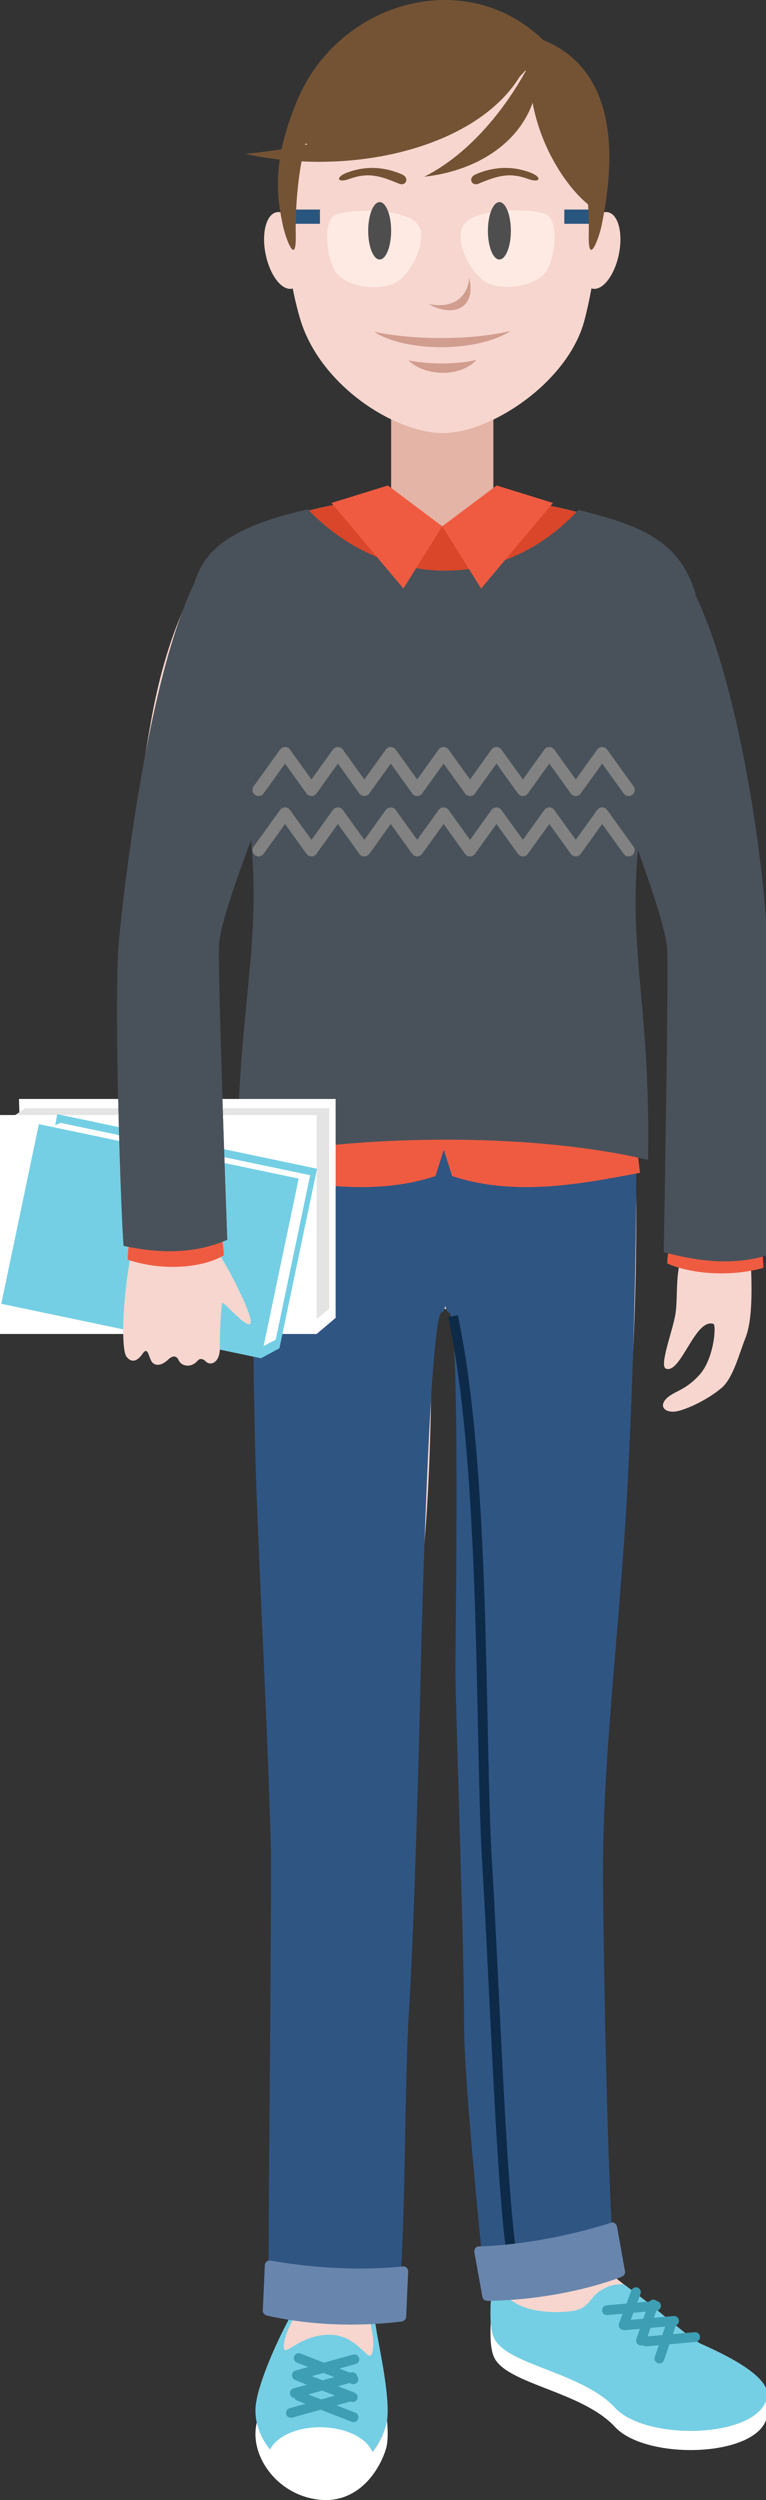
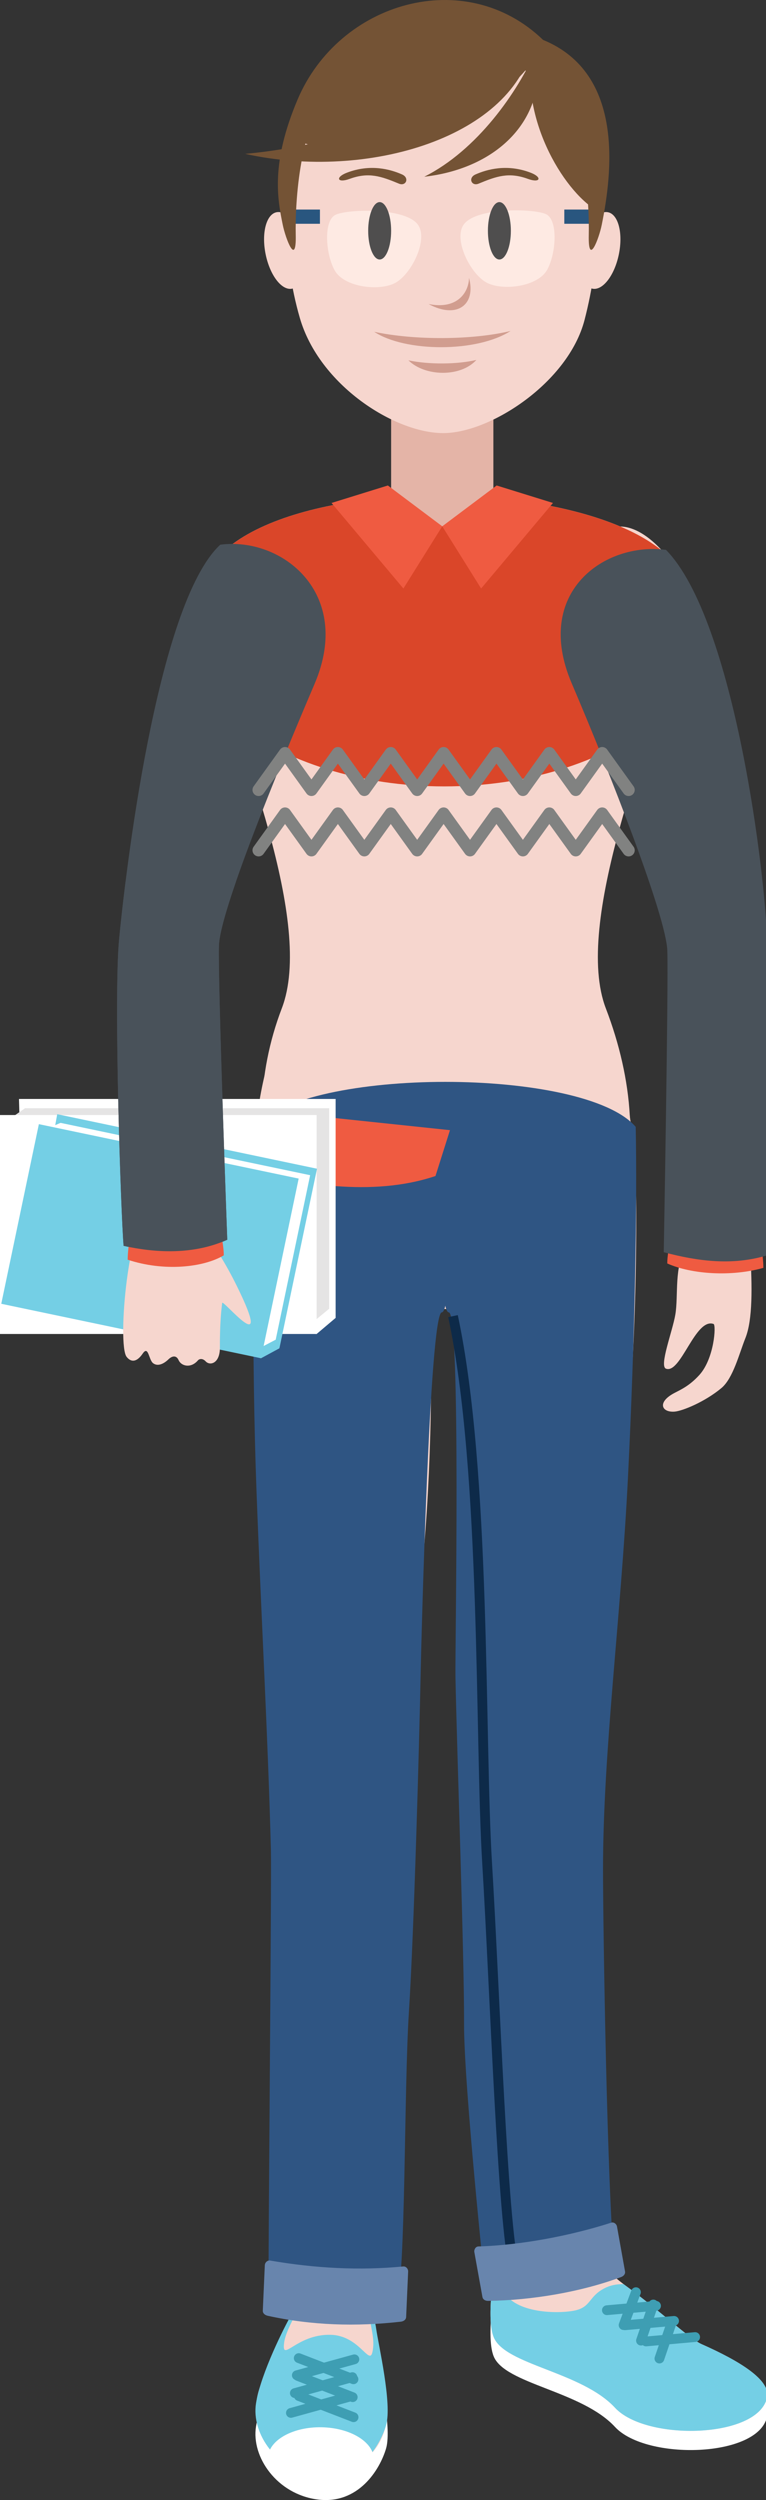
<svg xmlns="http://www.w3.org/2000/svg" version="1.1" id="Layer_1" x="0px" y="0px" width="366.757px" height="1196.089px" viewBox="0 0 366.757 1196.089" enable-background="new 0 0 366.757 1196.089" xml:space="preserve">
  <rect x="0" y="0" width="366.757" height="1196.089" fill="#333333" stroke="none" />
  <g>
    <path fill="#FFFFFF" d="M235.625,1102.139c-0.953,10.596-1.383,19.942,0.755,25.214c5.396,13.289,42.063,16.441,58.087,33.767   c14.914,16.117,68.741,14.734,72.812-4.986c0.431-2.063,0.84-9.271-0.579-11.402c-4.311-6.479-17.188-8.053-30.818-14.061   c-5.76-2.538-20.054-16.104-36.397-28.015c-0.296-0.228-0.601-0.449-0.891-0.681c-3.385-0.1-6.528,0.544-9.446,2.117   c-7.595,4.055-6.081,9.11-14.699,10.639c-8.618,1.519-29.398,1.012-33.964-10.639   C238.82,1103.48,237.194,1102.823,235.625,1102.139L235.625,1102.139z" />
    <path fill="#FFFFFF" d="M141.771,1117.941c-2.81,5.099-5.213,10.291-5.692,13.718c-1.464,10.394,5.599-3.896,22.157-3.55   c13.708,0.3,18.527,14.698,20.041,8.43c1.503-6.244-0.986-12.309-1.782-19.773c-0.807-7.48,2.615,1.285,3.65,8.683   c1.029,7.371,7.669,35.7,4.725,45.89c-2.954,10.182-13.287,27.01-32.767,24.5c-19.479-2.51-31.88-20.369-29.519-34.979   c2.36-14.595,14.028-37.334,16.537-41.614C141.621,1114.962,146.072,1110.152,141.771,1117.941L141.771,1117.941z" />
    <path fill="#F6D6CE" d="M278.698,837.361c-5.204,66.257,1.83,281.938-27.927,248.843c-22.322-24.791-24.401-157.979-28.204-193.051   C210.4,781.096,293.792,645.524,278.698,837.361L278.698,837.361z" />
    <path fill="#F6D6CE" d="M236.292,1046.007c5.7,19.418-5.311,58.859,0.088,72.165c5.396,13.313,42.072,16.451,58.094,33.771   c14.907,16.117,68.739,14.746,72.811-4.989c1.71-8.315-13.274-17.435-31.4-25.462c-5.759-2.539-20.057-16.084-36.402-28.014   c-15.719-11.479-31.114-31.985-29.878-41.612C272.651,1028.14,229.594,1023.221,236.292,1046.007L236.292,1046.007z" />
    <path fill="#74CFE5" d="M235.625,1092.978c-0.953,10.574-1.383,19.944,0.755,25.209c5.396,13.299,42.063,16.437,58.087,33.756   c14.914,16.117,68.741,14.746,72.812-4.979c1.716-8.325-13.269-17.464-31.397-25.472c-5.76-2.539-20.054-16.084-36.397-28.014   c-0.296-0.205-0.601-0.438-0.891-0.659c-3.385-0.122-6.528,0.536-9.446,2.091c-7.595,4.059-6.081,9.132-14.699,10.651   c-8.618,1.529-29.398,1.002-33.964-10.651C238.82,1094.306,237.194,1093.667,235.625,1092.978L235.625,1092.978z" />
    <path fill="#F6D6CE" d="M141.075,843.608c-1.268,72.451-0.608,285.179,29.534,251.324c22.605-25.404,30.271-217.846,28.936-261.821   C196.073,717.884,144.528,646.681,141.075,843.608L141.075,843.608z" />
    <path fill="#F6D6CE" d="M178.776,1080.67c-3.367,19.177,2.847,40.014,6.303,67.286c3.459,27.276-19.54,36.934-32.593,36.677   c-13.049-0.245-36.571-18.683-28.025-42.563c8.546-23.898,26.148-50.657,24.835-63.623   C146.783,1053.729,183.538,1053.544,178.776,1080.67L178.776,1080.67z" />
    <path fill="#74CFE5" d="M141.771,1106.844c-2.81,5.089-5.213,10.285-5.692,13.717c-1.464,10.39,5.599-3.882,22.157-3.532   c13.708,0.278,18.527,14.68,20.041,8.427c1.503-6.269-0.986-12.315-1.782-19.794c-0.807-7.479,2.615,1.308,3.65,8.684   c1.029,7.377,7.669,35.706,4.725,45.91c-2.954,10.167-13.287,27-32.767,24.485c-19.479-2.511-31.88-20.369-29.519-34.989   c2.36-14.592,14.028-37.327,16.537-41.604C141.621,1103.866,146.072,1099.055,141.771,1106.844L141.771,1106.844z" />
    <path fill="#F6D6CE" d="M211.842,626.281c-81.372,0-101.026-81.06-76.922-143.841c15.549-40.482-19.282-124.572-37.934-181.428   c-28.798-87.749,257.65-81.751,231.777-2.907c-18.659,56.85-54.226,143.853-38.678,184.363   C316.226,550.535,301.784,626.281,211.842,626.281L211.842,626.281z" />
    <path fill="#F6D6CE" d="M120.362,576.943c-0.7,169.968,27.347,250.871,56.01,250.871c28.655,0,32.725-159.146,28.814-217.951   C193.253,430.233,120.958,434.322,120.362,576.943L120.362,576.943z" />
    <path fill="#F6D6CE" d="M304.659,581.066c-0.014,165.205-26.651,246.748-55.309,246.748c-28.669,0-32.734-159.146-28.828-217.951   C232.454,430.233,304.678,438.449,304.659,581.066L304.659,581.066z" />
-     <path fill="#F6D6CE" d="M72.244,345.309c-11.162,63.138-15.974,117.967,3.008,122.244c18.982,4.279,37.601-50.568,54.525-100.04   C179.714,221.492,95.544,213.424,72.244,345.309L72.244,345.309z" />
    <path fill="#F6D6CE" d="M349.961,345.309c11.165,63.138,15.971,117.967-3.002,122.244c-18.984,4.279-37.604-50.568-54.529-100.04   C242.492,221.492,326.652,213.424,349.961,345.309L349.961,345.309z" />
    <path fill="#F6D6CE" d="M364.711,512.563c-1.804,43.551-4.263,95.21-17.599,93.195c-11.577-1.717-17.174-56.901-20.26-90.896   C313.977,373.176,369.108,406.252,364.711,512.563L364.711,512.563z" />
    <path fill="#E4B4A7" d="M187.27,157.474h48.958v94.884c0,13.456-11.015,24.482-24.481,24.482   c-13.467,0-24.477-11.027-24.477-24.482V157.474z" />
    <path fill="#DA4629" d="M112.297,345.692c-5.424-15.804-10.833-31.032-15.311-44.681c-11.942-36.396,30.357-56.661,82.116-62.302   c10.927-1.183,21.292,12.986,32.647,13.086c10.564,0.096,22.114-13.951,32.329-12.76c52.165,6.077,95.448,26.272,84.686,59.069   c-4.764,14.514-10.644,31.016-16.475,48.191c-24.17,18.359-59.83,29.943-99.607,29.943   C172.477,376.239,136.476,364.398,112.297,345.692L112.297,345.692z" />
    <path fill="#2F5583" d="M122.031,539.124c-0.745,36.499-1.618,110.269,0.786,174.244c2.395,63.968,5.44,116.529,6.891,171.676   c0.371,14.136-1.276,186.336-1.162,217.802c21.061,4.309,46.898,4.227,61.251,1.321c4.602-16.96,3.564-103.733,5.988-141.588   c2.424-37.877,4.942-127.696,5.662-163.63c0.244-12.296,4.203-170.474,10.061-171.063c0.694-0.067,1.253-1.193,1.693-3.181   c0.446,1.987,1.004,3.113,1.698,3.181c5.857,0.59,2.929,162.21,3.172,174.489c0.718,35.932,4.266,135.249,4.111,165.362   c-0.157,30.116,10.618,131.092,10.618,131.092c21.17-5.351,43.815-14.897,61.551-13.061c-3.722-37.951-5.625-163.835-5.625-191.423   c0-56.622,8.609-120.489,11.942-187.506c3.342-67.036,4.453-131.216,3.707-167.715C279.648,510.423,146.76,510.423,122.031,539.124   L122.031,539.124z" />
    <path fill="none" stroke="#0D2A49" stroke-width="4.681" stroke-miterlimit="22.926" d="M216.897,629.672   c15.932,74.615,12.682,201.656,16.354,262.045c3.667,60.363,7.337,172.32,13.103,194.231" />
    <path fill="#EF5B41" d="M122.165,530.875l-3.623,30.248c24.713,4.516,58.729,11.977,89.963,1.518l6.94-21.94L122.165,530.875z" />
-     <path fill="#EF5B41" d="M302.8,530.875l3.623,30.248c-24.72,4.516-58.73,11.977-89.965,1.518l-6.941-21.94L302.8,530.875z" />
-     <path fill="#49525A" d="M113.671,554.746c0.583-111.7,27.249-121.879-21.861-272.291c4.013-10.345,5.273-27.68,55.6-38.741   c35.452,37.036,91.839,40.99,129.576,0.234c28.469,7.229,48.179,13.962,56.004,39.975c-48.092,158.46-20.658,157.926-22.736,271.01   C254.308,541.545,169.226,542.569,113.671,554.746L113.671,554.746z" />
    <polygon fill="#FFFFFF" points="9.09,525.773 160.697,525.773 160.697,630.52 151.606,638.211 11.944,628.103  " />
    <polygon fill="#E5E4E4" points="11.982,530.206 1.966,537.186 3.707,632.758 148.3,633.793 157.608,626.142 157.608,530.206  " />
    <rect y="533.464" fill="#FFFFFF" width="151.6" height="104.747" />
    <polygon fill="#74CFE5" points="27.395,533.058 151.787,559.145 133.778,645.072 124.995,649.817 12.142,617.515  " />
    <polygon fill="#FFFFFF" points="29.001,537.211 19.59,541.201 4.584,619.943 123.044,645.634 132.001,640.946 148.493,562.247  " />
    <polygon fill="#74CFE5" points="18.61,537.824 143.005,563.866 124.997,649.834 0.605,623.767  " />
    <path fill="#F6D6CE" d="M212.225,4.1c77.016-0.492,82.956,89.959,67.658,148.958c-7.747,29.89-45.04,54.15-67.658,54.15   c-23.267,0-59.333-22.917-68.659-55.069C126.727,94.125,138.716,4.566,212.225,4.1L212.225,4.1z" />
    <path fill="#FEEAE3" d="M261.77,102.645c-4.864-2.857-33.384-3.758-39.674,4.689c-5.294,7.107,3.313,24.338,11.433,28.147   c7.893,3.705,24.054,1.556,28.464-6.426C266.228,121.368,267.25,105.854,261.77,102.645L261.77,102.645z" />
    <path fill="#FEEAE3" d="M160.316,102.947c4.863-2.896,33.354-3.955,39.709,4.444c5.326,7.067-3.188,24.366-11.282,28.208   c-7.874,3.766-24.058,1.699-28.5-6.248C155.955,121.682,154.854,106.182,160.316,102.947L160.316,102.947z" />
    <path fill="#4F4E4E" d="M181.782,124.153c3.023,0,5.494-6.158,5.494-13.734c0-7.567-2.471-13.726-5.494-13.726   c-3.026,0-5.499,6.159-5.499,13.726C176.283,117.995,178.756,124.153,181.782,124.153L181.782,124.153z" />
    <path fill="#4F4E4E" d="M239.101,124.153c3.025,0,5.5-6.158,5.5-13.734c0-7.567-2.475-13.726-5.5-13.726   c-3.027,0-5.495,6.159-5.495,13.726C233.606,117.995,236.074,124.153,239.101,124.153L239.101,124.153z" />
    <path fill="#D19D8F" d="M244.487,158.338c-18.392,4.417-46.061,4.523-65.322,0.401C193.838,168.453,228.159,168.82,244.487,158.338   L244.487,158.338z" />
    <path fill="#D19D8F" d="M205.164,145.439c13.685,2.856,19.308-5.507,19.397-12.519C228.054,145.84,218.699,152.813,205.164,145.439   L205.164,145.439z" />
    <path fill="#745335" d="M227.676,83.454c5.471-2.417,15.108-5.174,26.41-0.825c5.668,2.167,4.628,5.13-1.292,2.963   c-9.159-3.347-14.995-1.313-23.66,2.283C225.778,89.259,223.95,85.087,227.676,83.454L227.676,83.454z" />
    <path fill="#D19D8F" d="M228.102,172.194c-9.17,2.194-22.946,2.251-32.55,0.191C203.359,180.159,220.496,180.625,228.102,172.194   L228.102,172.194z" />
    <path fill="#745335" d="M192.486,83.454c-5.469-2.417-15.108-5.174-26.407-0.825c-5.67,2.167-4.631,5.13,1.29,2.963   c9.165-3.347,14.994-1.313,23.664,2.283C194.387,89.259,196.212,85.087,192.486,83.454L192.486,83.454z" />
    <path fill="#F6D6CE" d="M132.386,101.539c4.929-1.002,10.593,6.375,12.655,16.467c2.056,10.096-0.278,19.103-5.205,20.11   c-4.938,1.001-10.598-6.376-12.654-16.473C125.126,111.546,127.457,102.545,132.386,101.539L132.386,101.539z" />
    <path fill="#F6D6CE" d="M291.104,101.539c-4.924-1.002-10.593,6.375-12.65,16.467c-2.054,10.096,0.275,19.103,5.205,20.11   c4.932,1.001,10.597-6.376,12.653-16.473C298.369,111.546,296.039,102.545,291.104,101.539L291.104,101.539z" />
    <rect x="270.186" y="100.258" fill="#29567F" width="14.914" height="6.805" />
    <rect x="138.272" y="100.258" fill="#29567F" width="14.915" height="6.805" />
    <path fill="#745335" d="M135.384,107.581c1.344,6.533,6.56,20.384,6.215,4.834c-0.343-15.534,1.725-54.546,17.955-70.776   c16.225-16.25,34.872-6.911,51.792-6.911c0.135,0,0.268,0,0.404,0c0.13,0,0.266,0,0.399,0c16.915,0,35.56-9.339,51.792,6.911   c16.23,16.229,18.305,55.242,17.956,70.776c-0.344,15.55,4.9,1.715,6.214-4.834c4.868-24.088,11.229-72.423-28.096-88.491   c-37.182-35.859-97.748-18.322-117.581,28.645C129.626,78.074,132.813,95.077,135.384,107.581L135.384,107.581z" />
    <path fill="#F6D6CE" d="M79.257,434.908c24.063-0.577,23.717,37.803,21.632,70.755c-1.784,28.054-1.444,100.285-14.841,101.632   c-18.294,1.855-20.746-67.353-22.592-98.98C61.443,473.806,57.146,435.429,79.257,434.908L79.257,434.908z" />
    <path fill="#F6D6CE" d="M357.791,551.989c-2.057,25.267,6.197,70.45-0.914,88.231c-2.94,7.342-5.849,19.187-11.479,23.883   c-8.04,6.678-18.701,10.959-22.372,11.255c-6.256,0.501-8.546-4.501-0.111-8.918c3.324-1.737,7.283-3.496,11.944-8.624   c7.126-7.848,8.115-23.949,6.784-24.399c-8.752-3.064-15.674,24.053-22.778,21.397c-3.335-1.239,3.078-17.728,4.467-25.792   c1.583-9.151-0.769-23.609,5.356-32.113c11.564-16.005,1.964-40.276,1.064-58.064C328.87,521.039,359.66,528.982,357.791,551.989   L357.791,551.989z" />
    <polygon fill="#EF5B41" points="185.706,232.266 211.747,251.795 193.142,281.561 158.733,240.628  " />
    <polygon fill="#EF5B41" points="237.791,232.266 211.75,251.795 230.353,281.561 264.762,240.628  " />
    <path fill="#49525A" d="M105.45,260.6c-30.763,28.616-45.752,160.522-48.418,188.809c-2.682,28.258,0.895,131.984,2.16,146.637   c15.535,3.459,33.53,4.295,49.617-2.923c0,0-4.563-124.457-3.976-140.845c0.594-16.397,27.223-81.634,45.791-125.092   C169.18,283.729,134.95,256.718,105.45,260.6L105.45,260.6z" />
    <path fill="#EF5B41" d="M364.63,593.946h-44.263c0,4.073-0.88,6.459-0.88,10.532c11.647,5.213,30.854,6.429,46.015,2.094   C365.503,602.505,364.63,598.019,364.63,593.946L364.63,593.946z" />
    <path fill="#49525A" d="M318.884,263.073c32.862,33.578,47.989,157.169,48.424,188.792c0.44,31.615-0.551,148.871-0.551,148.871   c-15.987,4.71-32.222,2.828-48.955-1.643c0,0,2.288-127.968,1.703-144.348c-0.592-16.392-27.226-84.43-45.795-127.877   C255.158,283.417,289.386,259.174,318.884,263.073L318.884,263.073z" />
    <path fill="#6885AD" d="M129.356,1081.509c21.503,3.706,42.783,4.854,63.706,2.825c1.351-0.122,2.418,1.162,2.356,2.453   c-0.317,7.242-0.634,14.499-0.961,21.74c-0.059,1.293-1.217,2.077-2.566,2.235c-21.386,2.416-42.637,1.796-63.703-2.83   c-1.321-0.295-2.422-1.156-2.36-2.453c0.321-7.242,0.641-14.479,0.966-21.739C126.848,1082.462,128.027,1081.289,129.356,1081.509   L129.356,1081.509z" />
    <path fill="#6885AD" d="M292.686,1063.38c-19.835,6.37-43.595,10.787-63.675,11.39c-1.283,0.056-2.12,1.476-1.891,2.741   c1.287,7.132,2.572,14.271,3.86,21.402c0.226,1.289,1.43,1.923,2.727,1.891c20.551-0.258,44.352-4.18,63.661-11.397   c1.215-0.451,2.127-1.453,1.893-2.719c-1.272-7.134-2.559-14.265-3.843-21.426C295.186,1064.001,293.914,1062.986,292.686,1063.38   L292.686,1063.38z" />
    <path fill="#F6D6CE" d="M73.052,576.214c13.5-5.624,30.039,18.099,40.376,39.106c18.218,37.008-6.79,6.045-7.047,8.038   c-0.596,4.651-1.129,11.166-1.104,21.485c0.02,7.412-4.691,8.744-6.814,6.459c-1.49-1.592-3.072-1.197-3.699-0.454   c-3.423,3.966-8.003,2.739-9.269-0.151c-1.015-2.316-2.988-2.144-4.846-0.346c-2.177,2.111-5.088,3.552-7.331,1.854   c-2.146-1.614-2.198-8.683-4.983-4.621c-3.376,4.911-6.074,3.664-7.734,1.535C56.076,643.251,61.348,581.08,73.052,576.214   L73.052,576.214z" />
    <path fill="#EF5B41" d="M62.012,590.052h44.247c0,4.073,0.887,6.461,0.887,10.531c-9.72,5.833-28.665,7.859-46.019,2.091   C61.127,598.607,62.012,594.125,62.012,590.052L62.012,590.052z" />
    <path fill="#49525A" d="M60.122,421.795c-1.535,12.229-2.567,21.978-3.098,27.614c-2.666,28.258,0.902,132,2.153,146.637   c15.55,3.459,33.544,4.295,49.635-2.923c0,0-4.574-124.457-3.979-140.863c0.194-5.503,3.346-16.568,8.146-30.464H60.122z" />
    <path fill="#745335" d="M256.924,23.356c5.791,33.883-19.116,57.287-53.788,61.195C228.383,71.903,247.889,44.209,256.924,23.356   L256.924,23.356z" />
    <path fill="#745335" d="M255.399,20.043c-9.024,45.233-78.727,66.673-138.039,53.564C169.271,68.93,224.475,46.32,255.399,20.043   L255.399,20.043z" />
    <path fill="#745335" d="M256.967,26.938c-22.236,30.602-72.076,57.996-115.749,39.876C170.209-1.032,219.905-1.236,256.967,26.938   L256.967,26.938z" />
    <path fill="#745335" d="M255.176,22.438c-7.03,32.636,14.058,68.574,30.7,78.394C286.059,53.224,266.383,31.766,255.176,22.438   L255.176,22.438z" />
    <path fill="none" stroke="#3E9EB3" stroke-width="4.681" stroke-linecap="round" stroke-linejoin="round" stroke-miterlimit="22.926" d="   M169.24,1138.311l-26.202-10.124 M168.876,1146.863l-26.204-10.113 M169.289,1156.458l-26.191-10.13 M142.122,1136.388   l27.557-7.623 M141.175,1144.92l27.555-7.629 M139.288,1154.4l27.555-7.621" />
    <g>
      <path fill="#FFFFFF" d="M178.979,1175.646c-14.162,19.305-36.525,16.953-50.622-0.798c1.195-7.846,12.312-13.836,25.67-13.577    C167.303,1161.533,178.037,1167.832,178.979,1175.646" />
    </g>
    <path fill="none" stroke="#3E9EB3" stroke-width="4.681" stroke-linecap="round" stroke-linejoin="round" stroke-miterlimit="22.926" d="   M314.103,1103.181l-23.524,2.086 M322.74,1110.383l-23.525,2.089 M332.829,1118.118l-23.513,2.095 M298.577,1112.399l5.906-15.753    M306.903,1119.815l5.905-17.284 M315.726,1128.389l5.902-17.286" />
    <path fill="none" stroke="#818281" stroke-width="5.852" stroke-linecap="round" stroke-linejoin="round" stroke-miterlimit="22.926" d="   M300.972,406.803l-12.65-17.587 M275.667,406.803l12.655-17.587 M250.363,406.803l12.649-17.587 M275.667,406.803l-12.654-17.587    M250.363,406.803L237.7,389.216 M225.05,406.803l12.649-17.587 M199.745,406.803l12.651-17.587 M225.05,406.803l-12.655-17.587    M199.745,406.803l-12.652-17.587 M174.441,406.803l12.652-17.587 M149.128,406.803l12.649-17.587 M174.441,406.803l-12.663-17.587    M149.128,406.803l-12.654-17.587 M123.819,406.803l12.655-17.587 M300.972,377.915l-12.65-17.592 M275.667,377.915l12.655-17.592    M250.363,377.915l12.649-17.592 M275.667,377.915l-12.654-17.592 M250.363,377.915L237.7,360.323 M225.05,377.915l12.649-17.592    M199.745,377.915l12.651-17.592 M225.05,377.915l-12.655-17.592 M199.745,377.915l-12.652-17.592 M174.441,377.915l12.652-17.592    M149.128,377.915l12.649-17.592 M174.441,377.915l-12.663-17.592 M149.128,377.915l-12.654-17.592 M123.819,377.915l12.655-17.592   " />
  </g>
</svg>